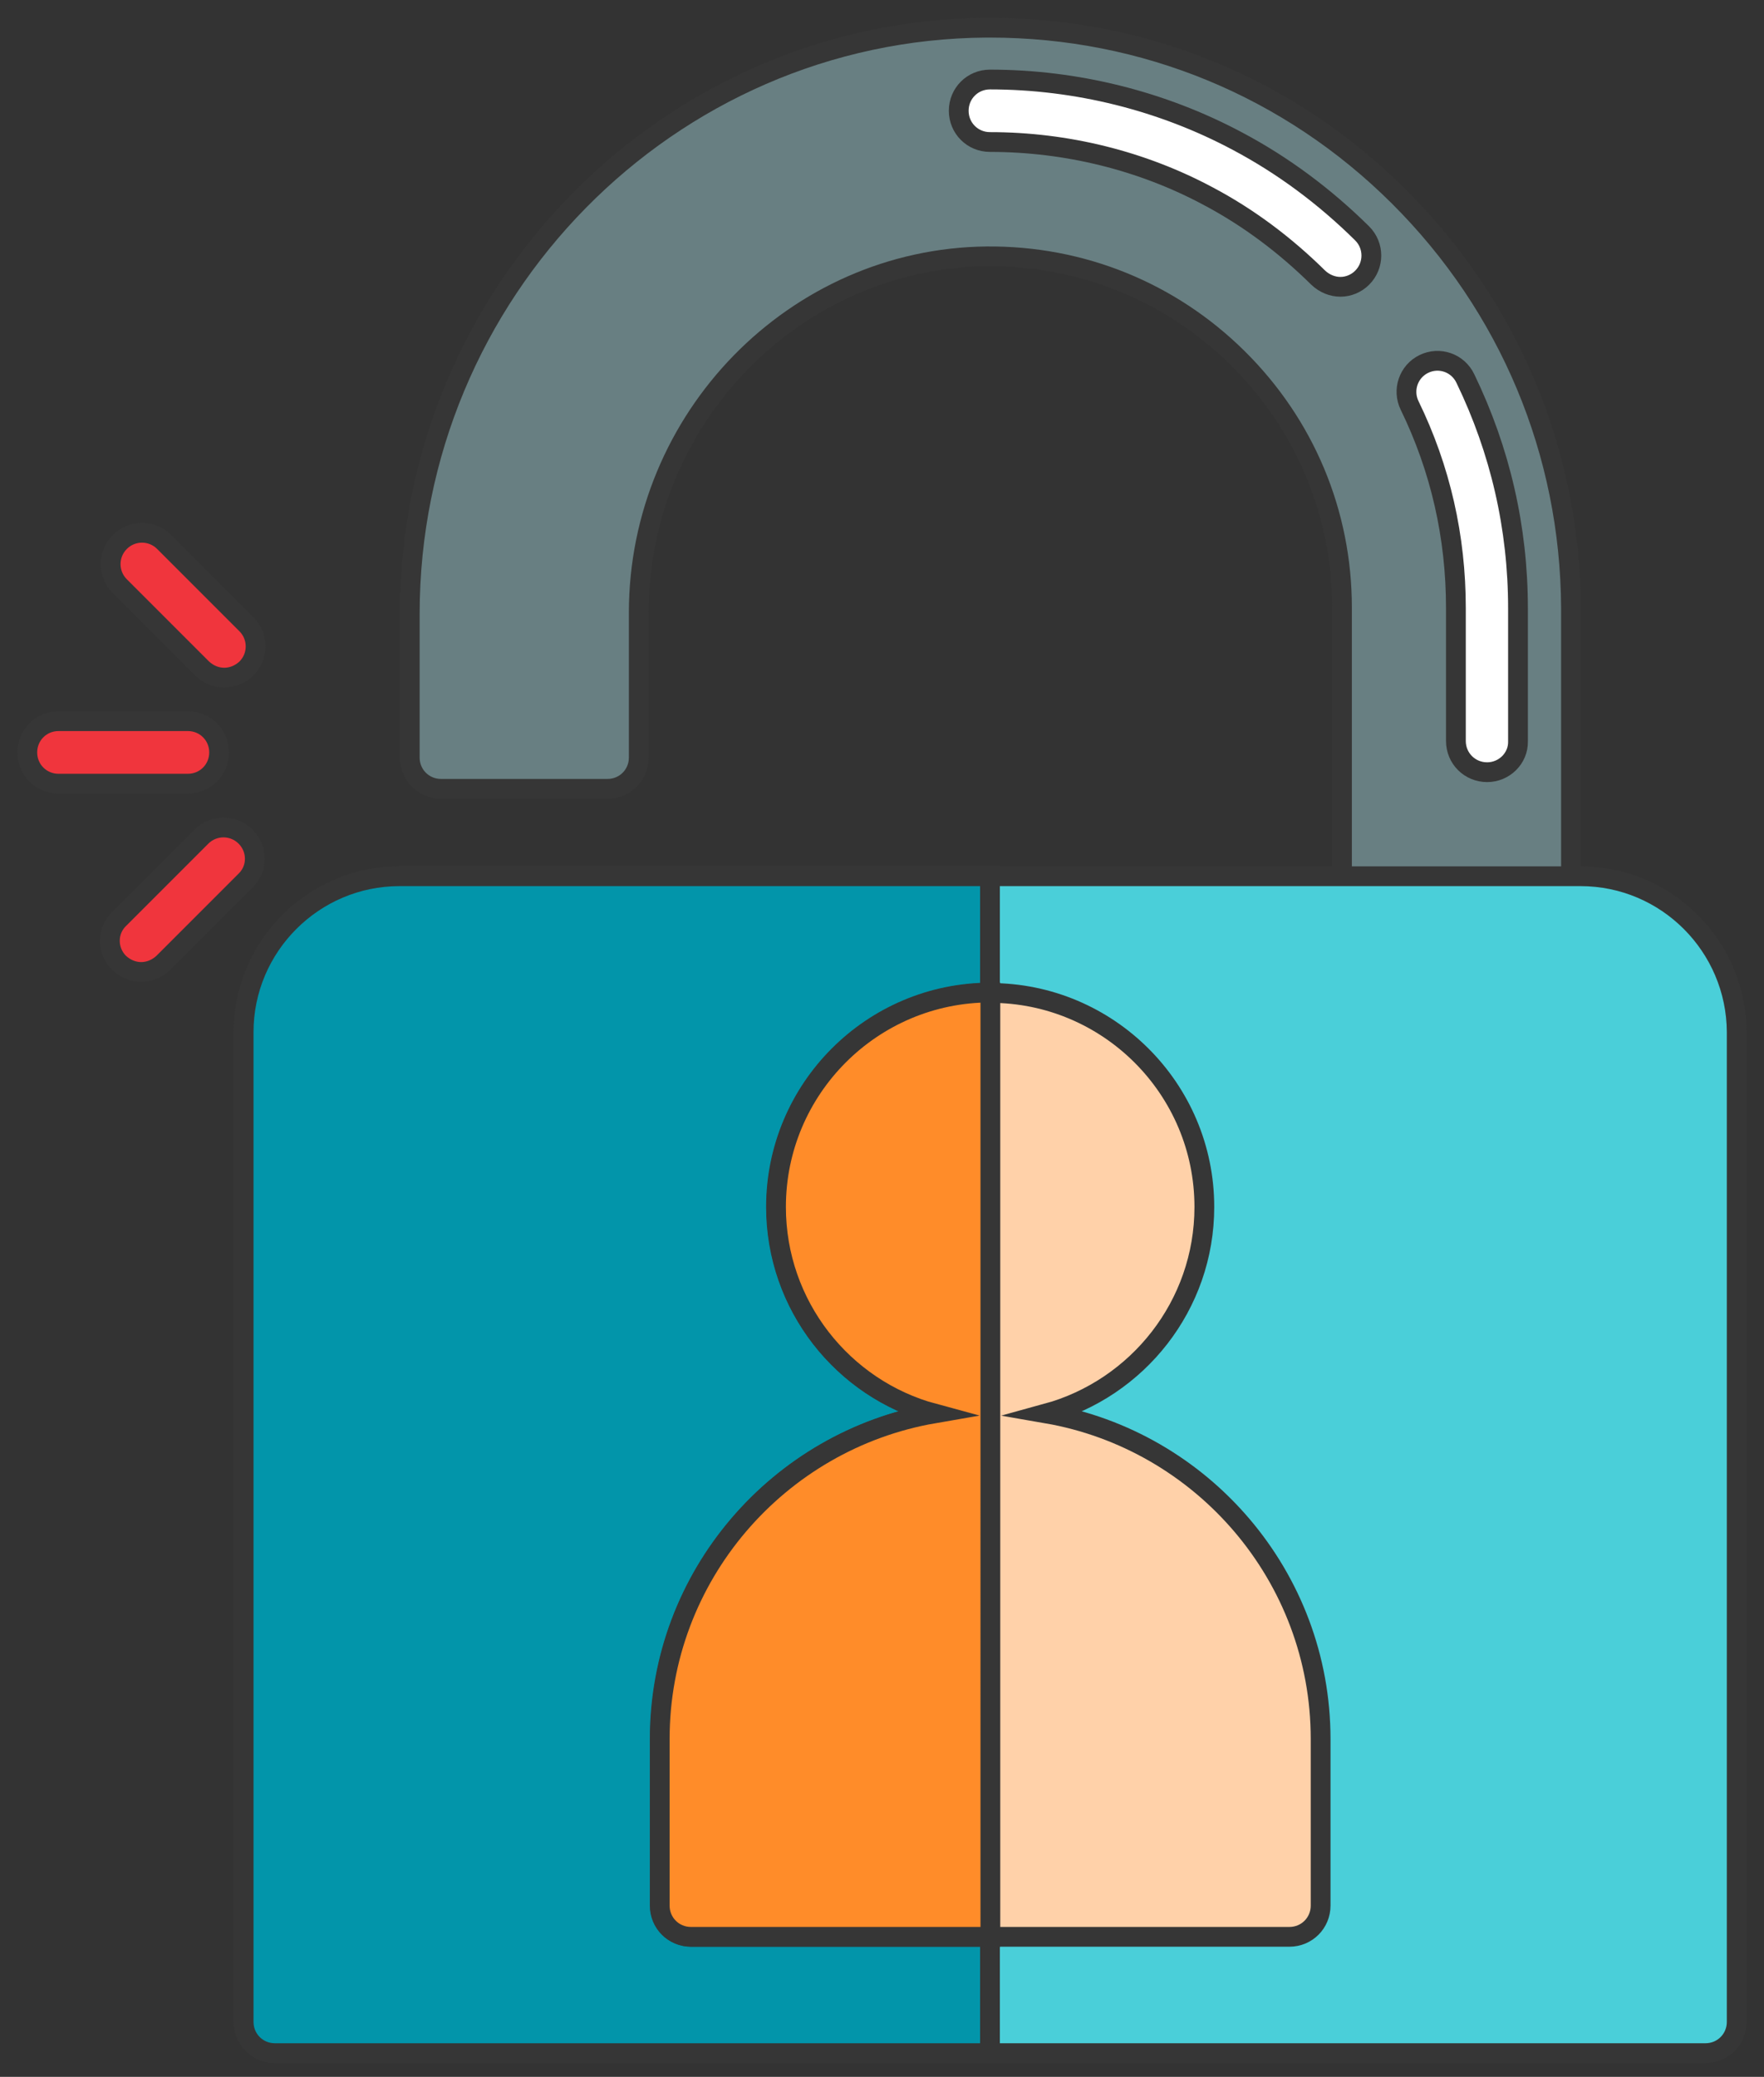
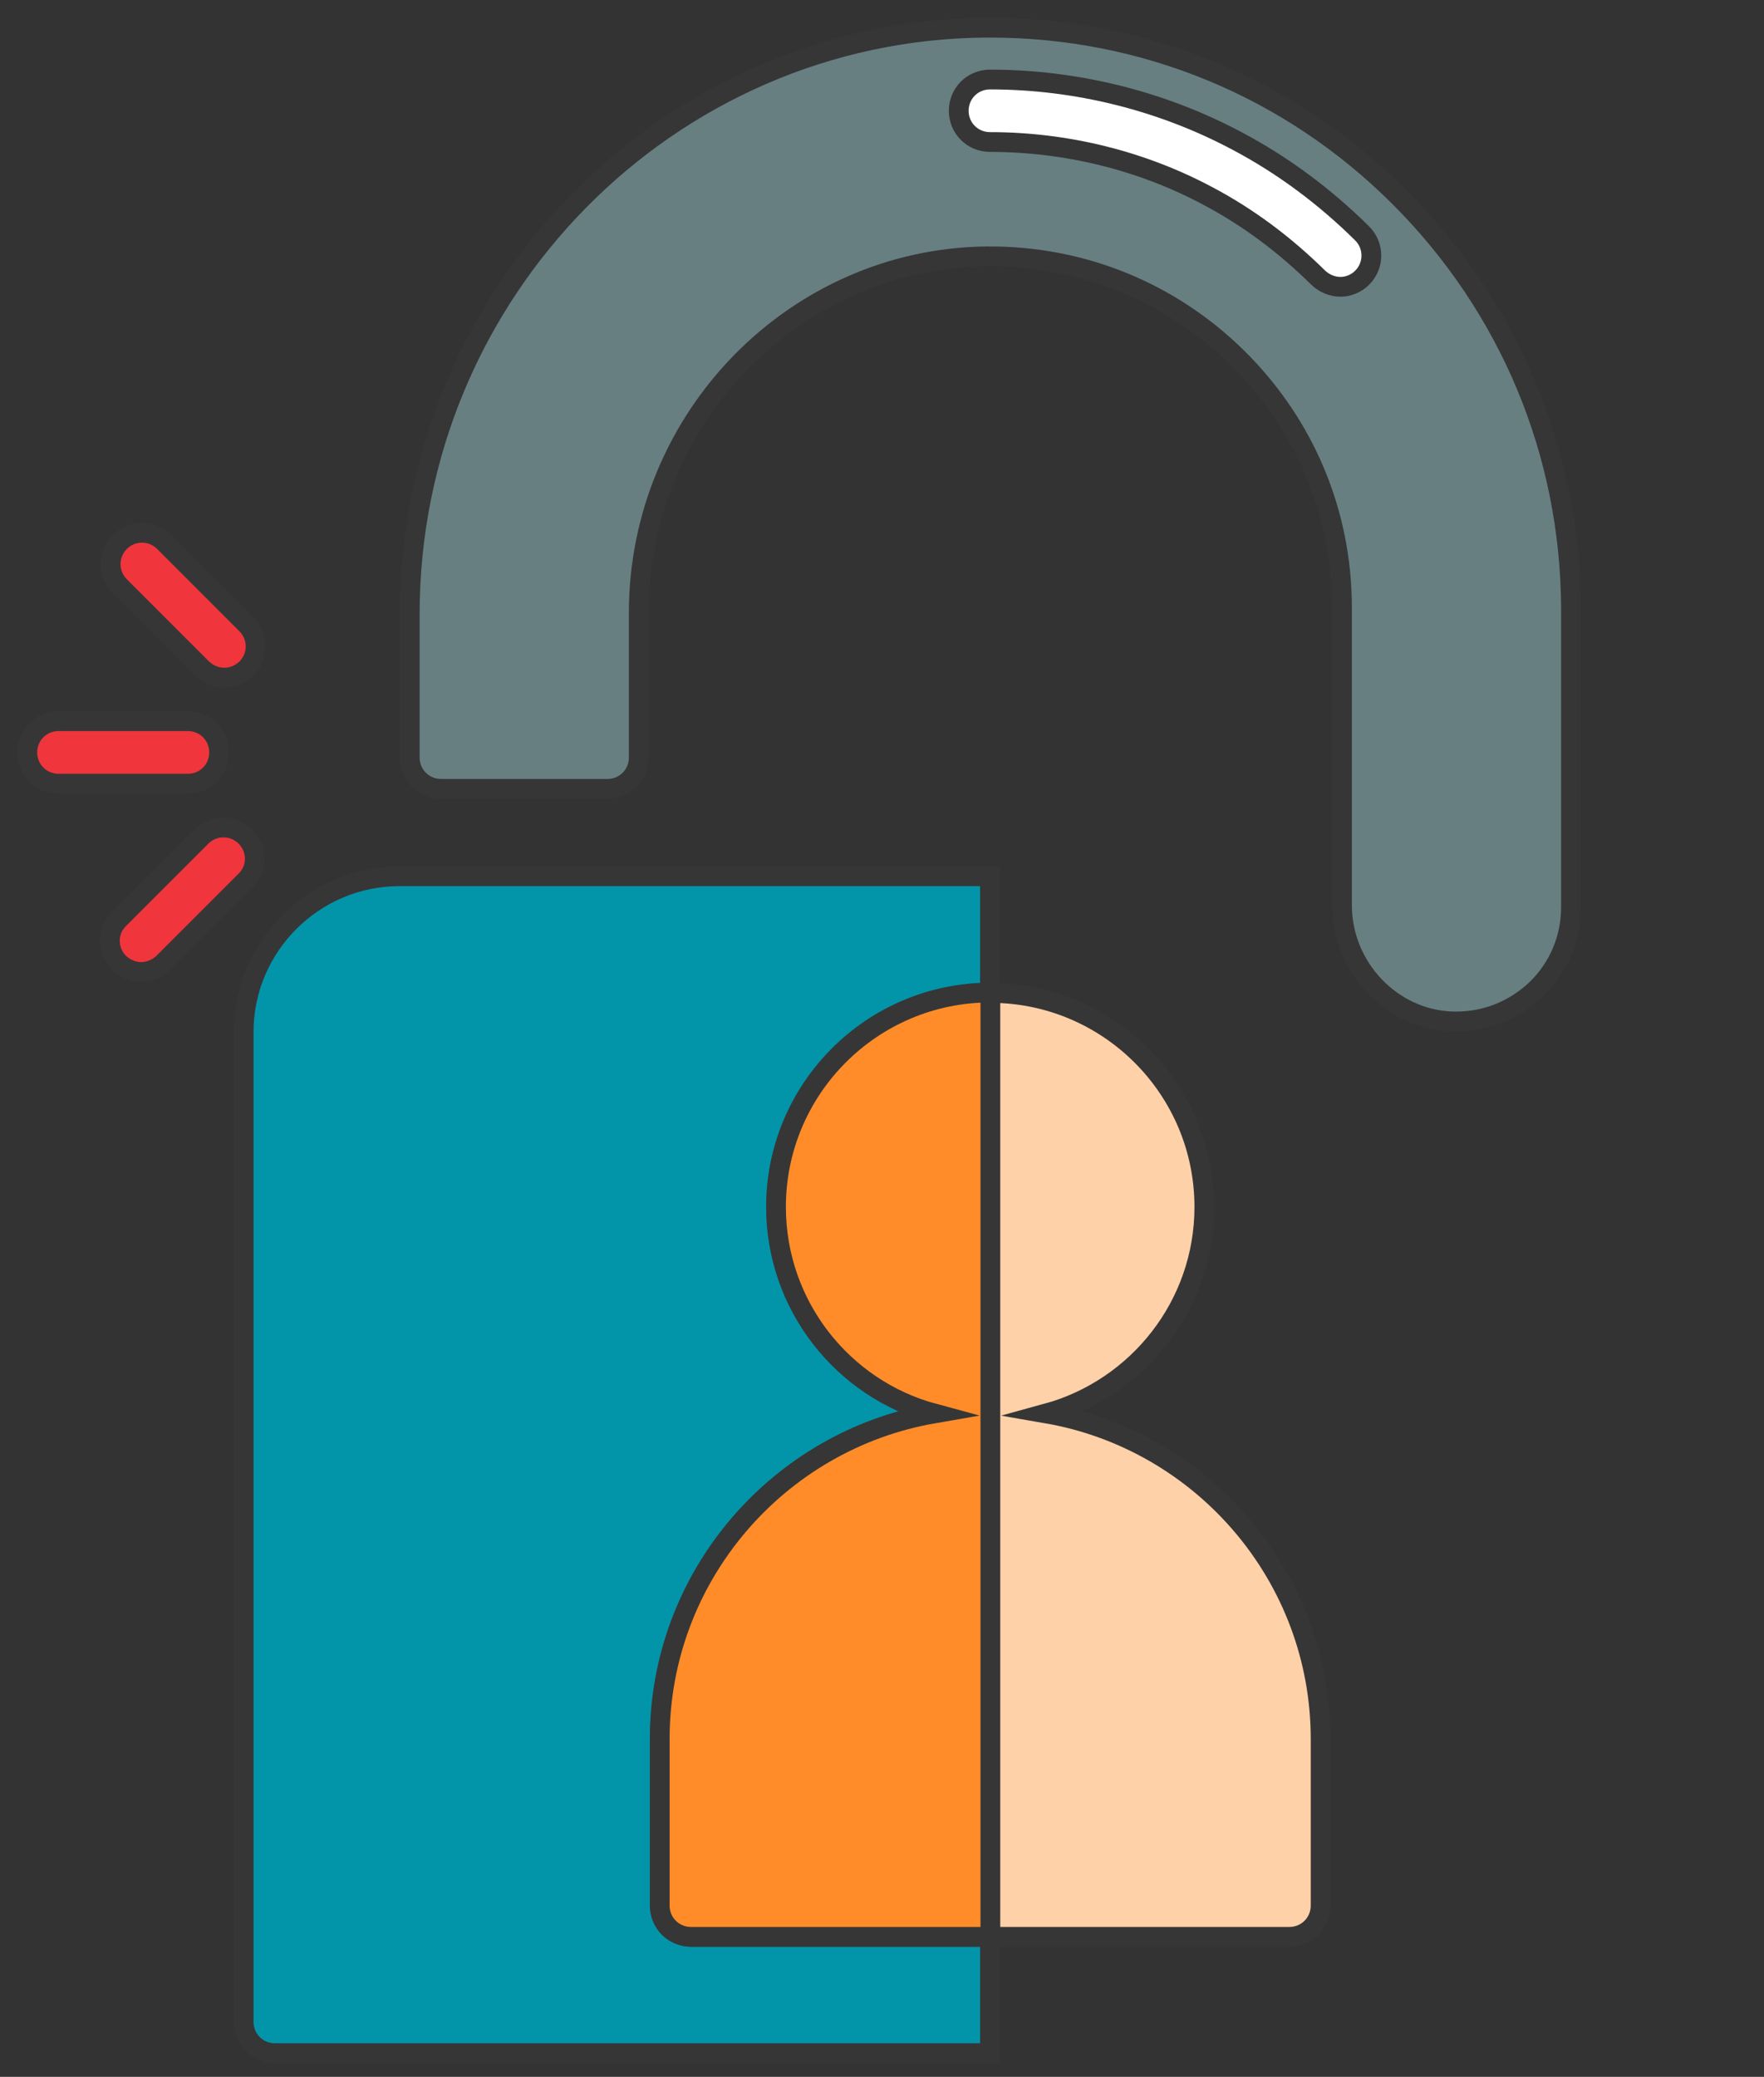
<svg xmlns="http://www.w3.org/2000/svg" version="1.1" id="Layer_1" x="0px" y="0px" viewBox="0 0 446 525" style="enable-background:new 0 0 446 525;" xml:space="preserve">
  <rect x="0" y="0" width="446" height="525" fill="#333333" stroke="none" />
  <style type="text/css">
	.st0{fill:#687F82;stroke:#363636;stroke-width:5;stroke-miterlimit:10;}
	.st1{fill:#FFFFFF;stroke:#363636;stroke-width:5;stroke-miterlimit:10;}
	.st2{fill:#4ACFD9;stroke:#363636;stroke-width:5;stroke-miterlimit:10;}
	.st3{fill:#0295AA;stroke:#363636;stroke-width:5;stroke-miterlimit:10;}
	.st4{fill:#FFD1A9;stroke:#363636;stroke-width:5;stroke-miterlimit:10;}
	.st5{fill:#FF8C29;stroke:#363636;stroke-width:5;stroke-miterlimit:10;}
	.st6{fill:#F0353D;stroke:#363636;stroke-width:5;stroke-miterlimit:10;}
</style>
  <g>
    <path class="st0" d="M353.7,49.7C326,22.1,289.3,7,250.3,7c-0.3,0-0.6,0-0.9,0c-80.4,0.5-145.8,66.9-145.8,148.2v36.3   c0,4.4,3.5,7.9,7.9,7.9h42.1c4.4,0,7.9-3.5,7.9-7.9v-36.6c0-49.2,39.5-89.6,88-90.1c23.9-0.2,46.4,8.9,63.4,25.7   c17,16.8,26.4,39.2,26.4,63.1v75.2c0,15.7,12.5,28.9,27.9,29.4c0.4,0,0.7,0,1.1,0c7.5,0,14.6-2.9,20.1-8.1   c5.7-5.5,8.8-12.9,8.8-20.8v-75.7C397,114.4,381.6,77.5,353.7,49.7z" />
    <g>
-       <path class="st1" d="M376,195.2c-4.4,0-7.9-3.5-7.9-7.9v-33.6c0-18-3.9-35.2-11.7-51.2c-1.9-3.9-0.3-8.6,3.6-10.5    c3.9-1.9,8.6-0.3,10.5,3.7c8.8,18.2,13.3,37.7,13.3,58.1v33.6C383.9,191.7,380.3,195.2,376,195.2z" />
      <path class="st1" d="M338.9,72.5c-2,0-4-0.8-5.6-2.3C325,62,315.7,55,305.5,49.6c-16.8-9-35.9-13.7-55.2-13.7    c-4.4,0-7.9-3.5-7.9-7.9s3.5-7.9,7.9-7.9c21.8,0,43.5,5.4,62.6,15.6c11.5,6.1,22.1,14,31.5,23.3c3.1,3.1,3.1,8.1,0,11.2    C342.9,71.7,340.9,72.5,338.9,72.5z" />
    </g>
-     <path class="st2" d="M399.6,221.5H101c-21.7,0-39.4,17.7-39.4,39.4v250.2c0,4.4,3.5,7.9,7.9,7.9h361.7c4.4,0,7.9-3.5,7.9-7.9V260.9   C439,239.2,421.4,221.5,399.6,221.5z" />
    <path class="st3" d="M101,221.5c-21.7,0-39.4,17.7-39.4,39.4v250.2c0,4.4,3.5,7.9,7.9,7.9h180.8V221.5H101z" />
    <path class="st4" d="M264.6,357.3c23-6.3,39.9-27.3,39.9-52.2c0-29.9-24.3-54.1-54.1-54.1s-54.1,24.3-54.1,54.1   c0,24.9,16.9,46,39.9,52.2c-39.3,6.8-69.3,41.1-69.3,82.3v42.1c0,4.4,3.5,7.9,7.9,7.9H326c4.4,0,7.9-3.5,7.9-7.9v-42.1   C333.9,398.4,303.9,364.1,264.6,357.3z" />
    <path class="st5" d="M196.2,305.1c0,24.9,16.9,46,39.9,52.2c-39.3,6.8-69.3,41.1-69.3,82.3v42.1c0,4.4,3.5,7.9,7.9,7.9h75.7V250.9   C220.5,250.9,196.2,275.2,196.2,305.1z" />
    <g>
      <path class="st6" d="M47.5,198.1H14.8c-4.4,0-7.9-3.5-7.9-7.9s3.5-7.9,7.9-7.9h32.7c4.4,0,7.9,3.5,7.9,7.9S51.9,198.1,47.5,198.1z    " />
      <path class="st6" d="M56.7,171.3c-2,0-4-0.8-5.6-2.3l-20.8-20.8c-3.1-3.1-3.1-8.1,0-11.2c3.1-3.1,8.1-3.1,11.2,0l20.8,20.8    c3.1,3.1,3.1,8.1,0,11.2C60.7,170.5,58.7,171.3,56.7,171.3z" />
      <path class="st6" d="M35.7,245.7c-2,0-4-0.8-5.6-2.3c-3.1-3.1-3.1-8.1,0-11.1l20.8-20.8c3.1-3.1,8.1-3.1,11.2,0    c3.1,3.1,3.1,8.1,0,11.1l-20.8,20.8C39.7,244.9,37.7,245.7,35.7,245.7z" />
    </g>
  </g>
</svg>